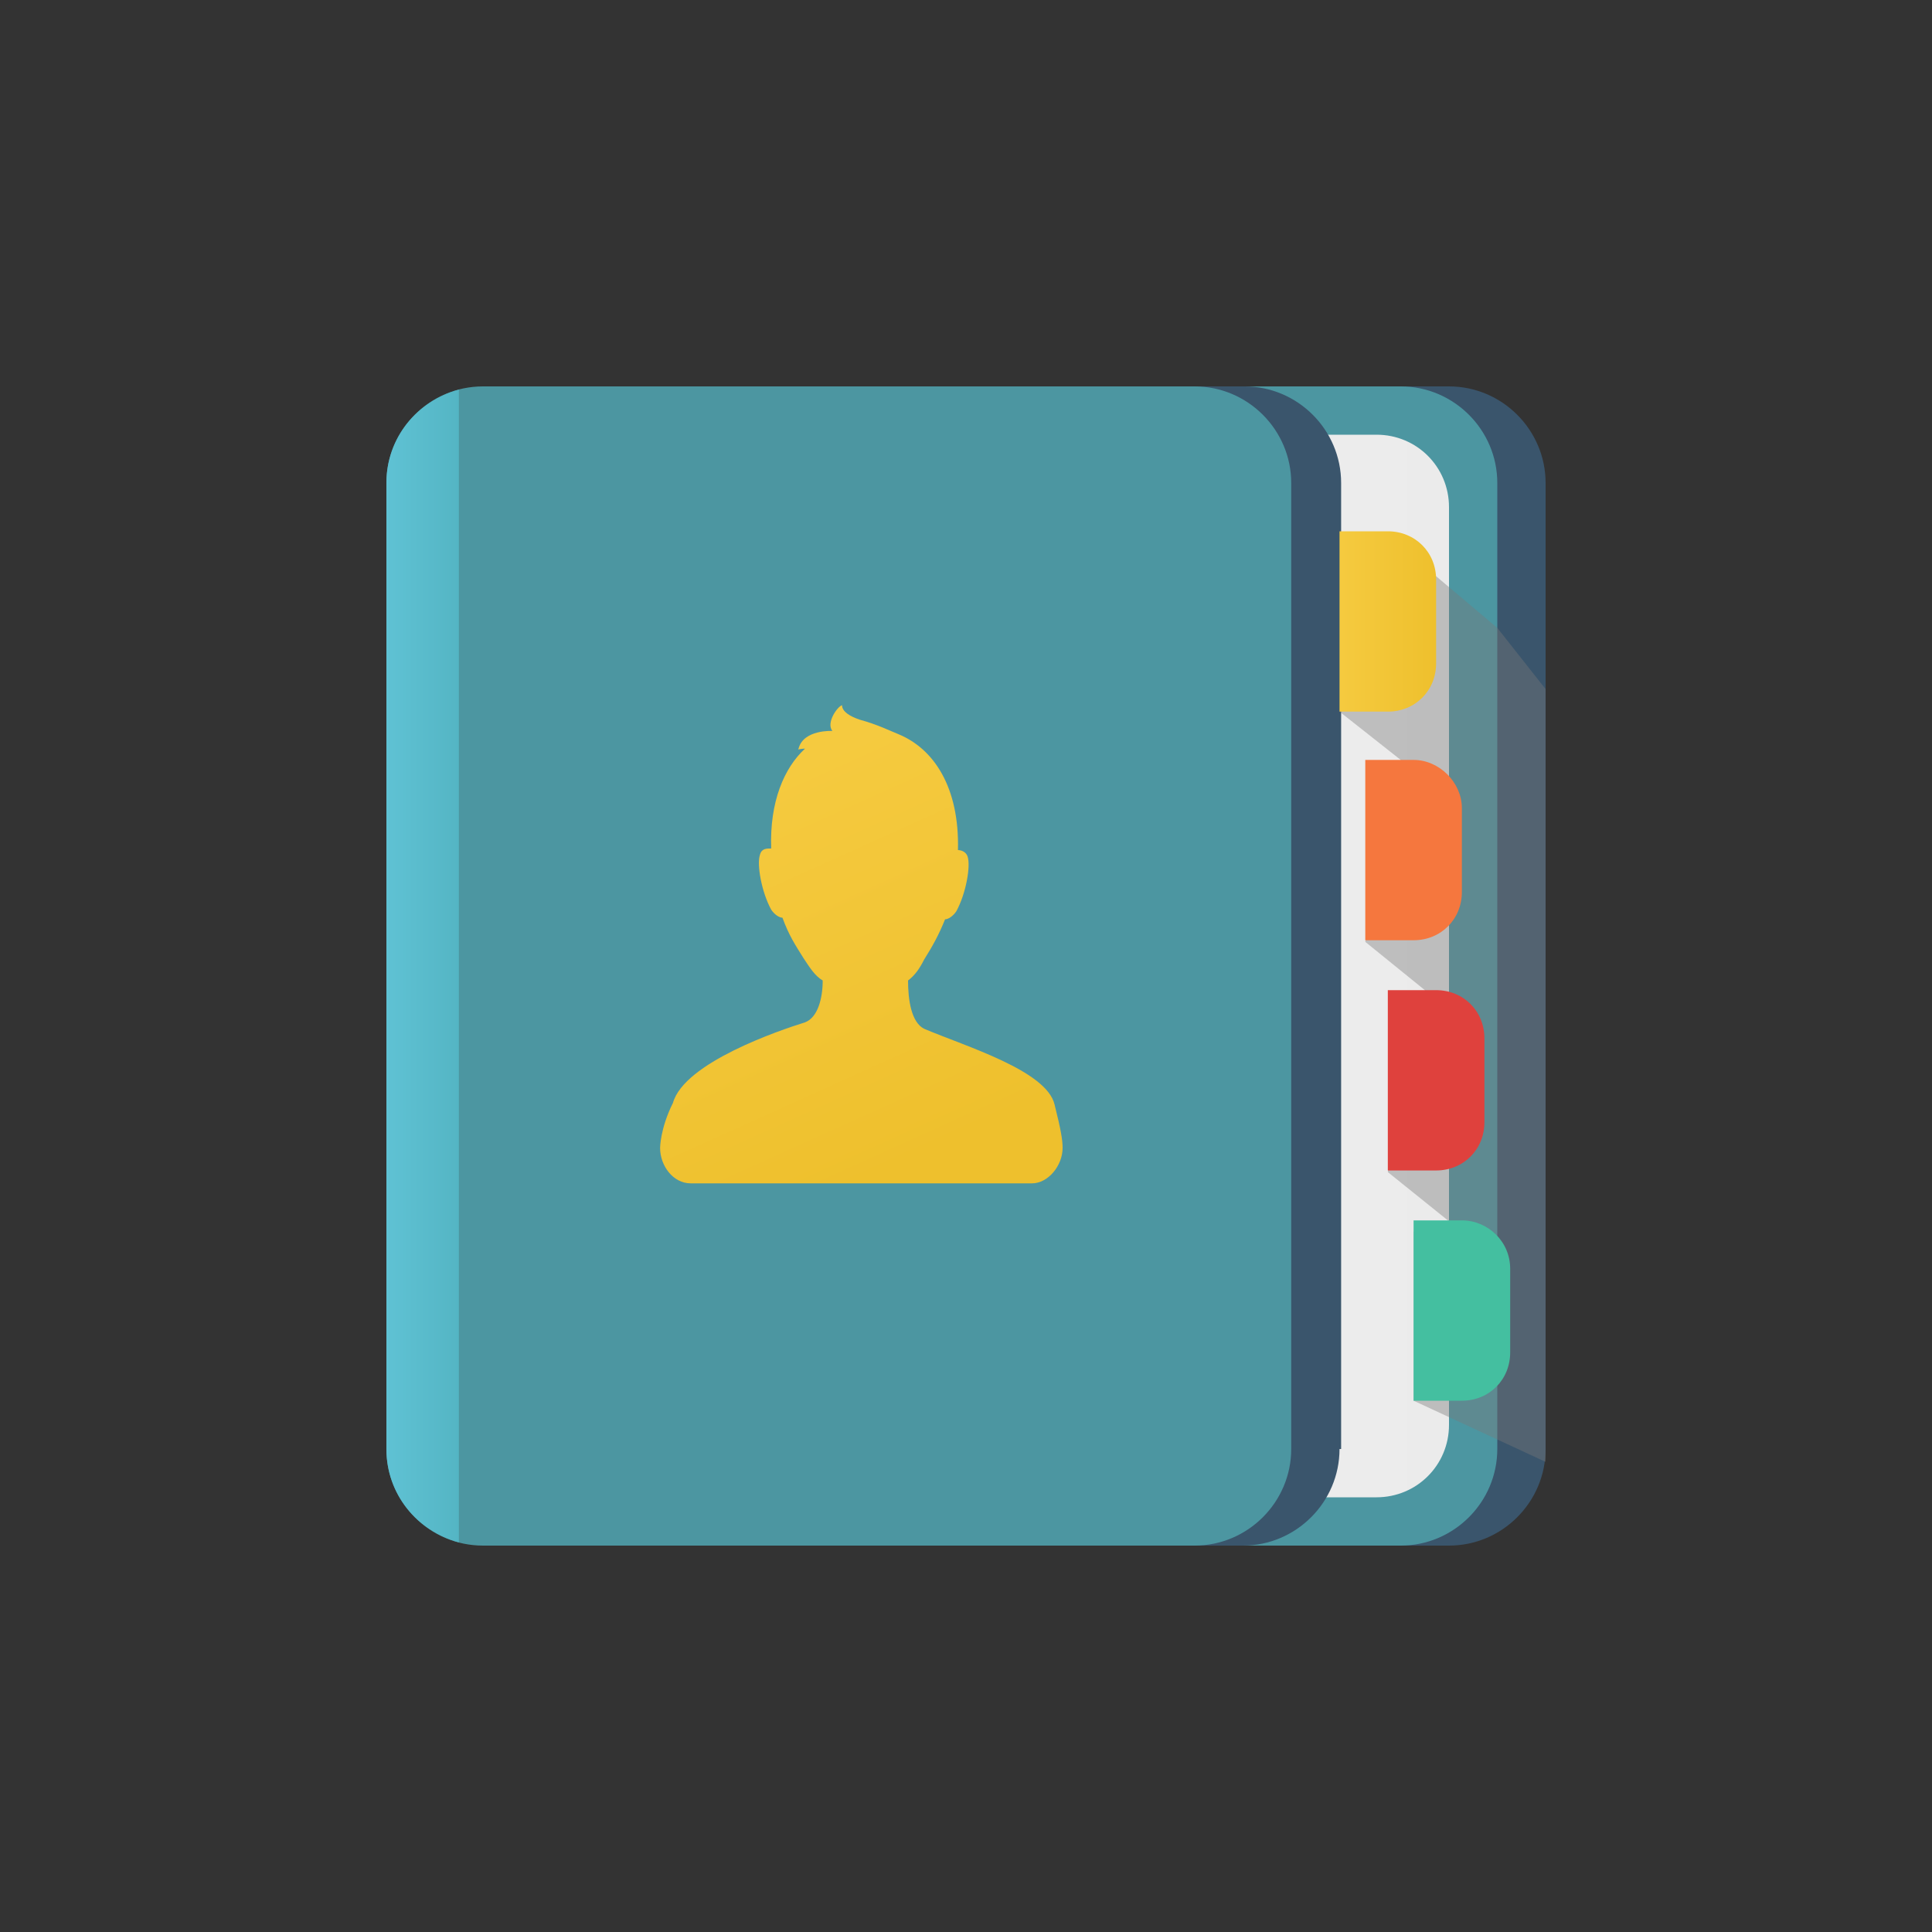
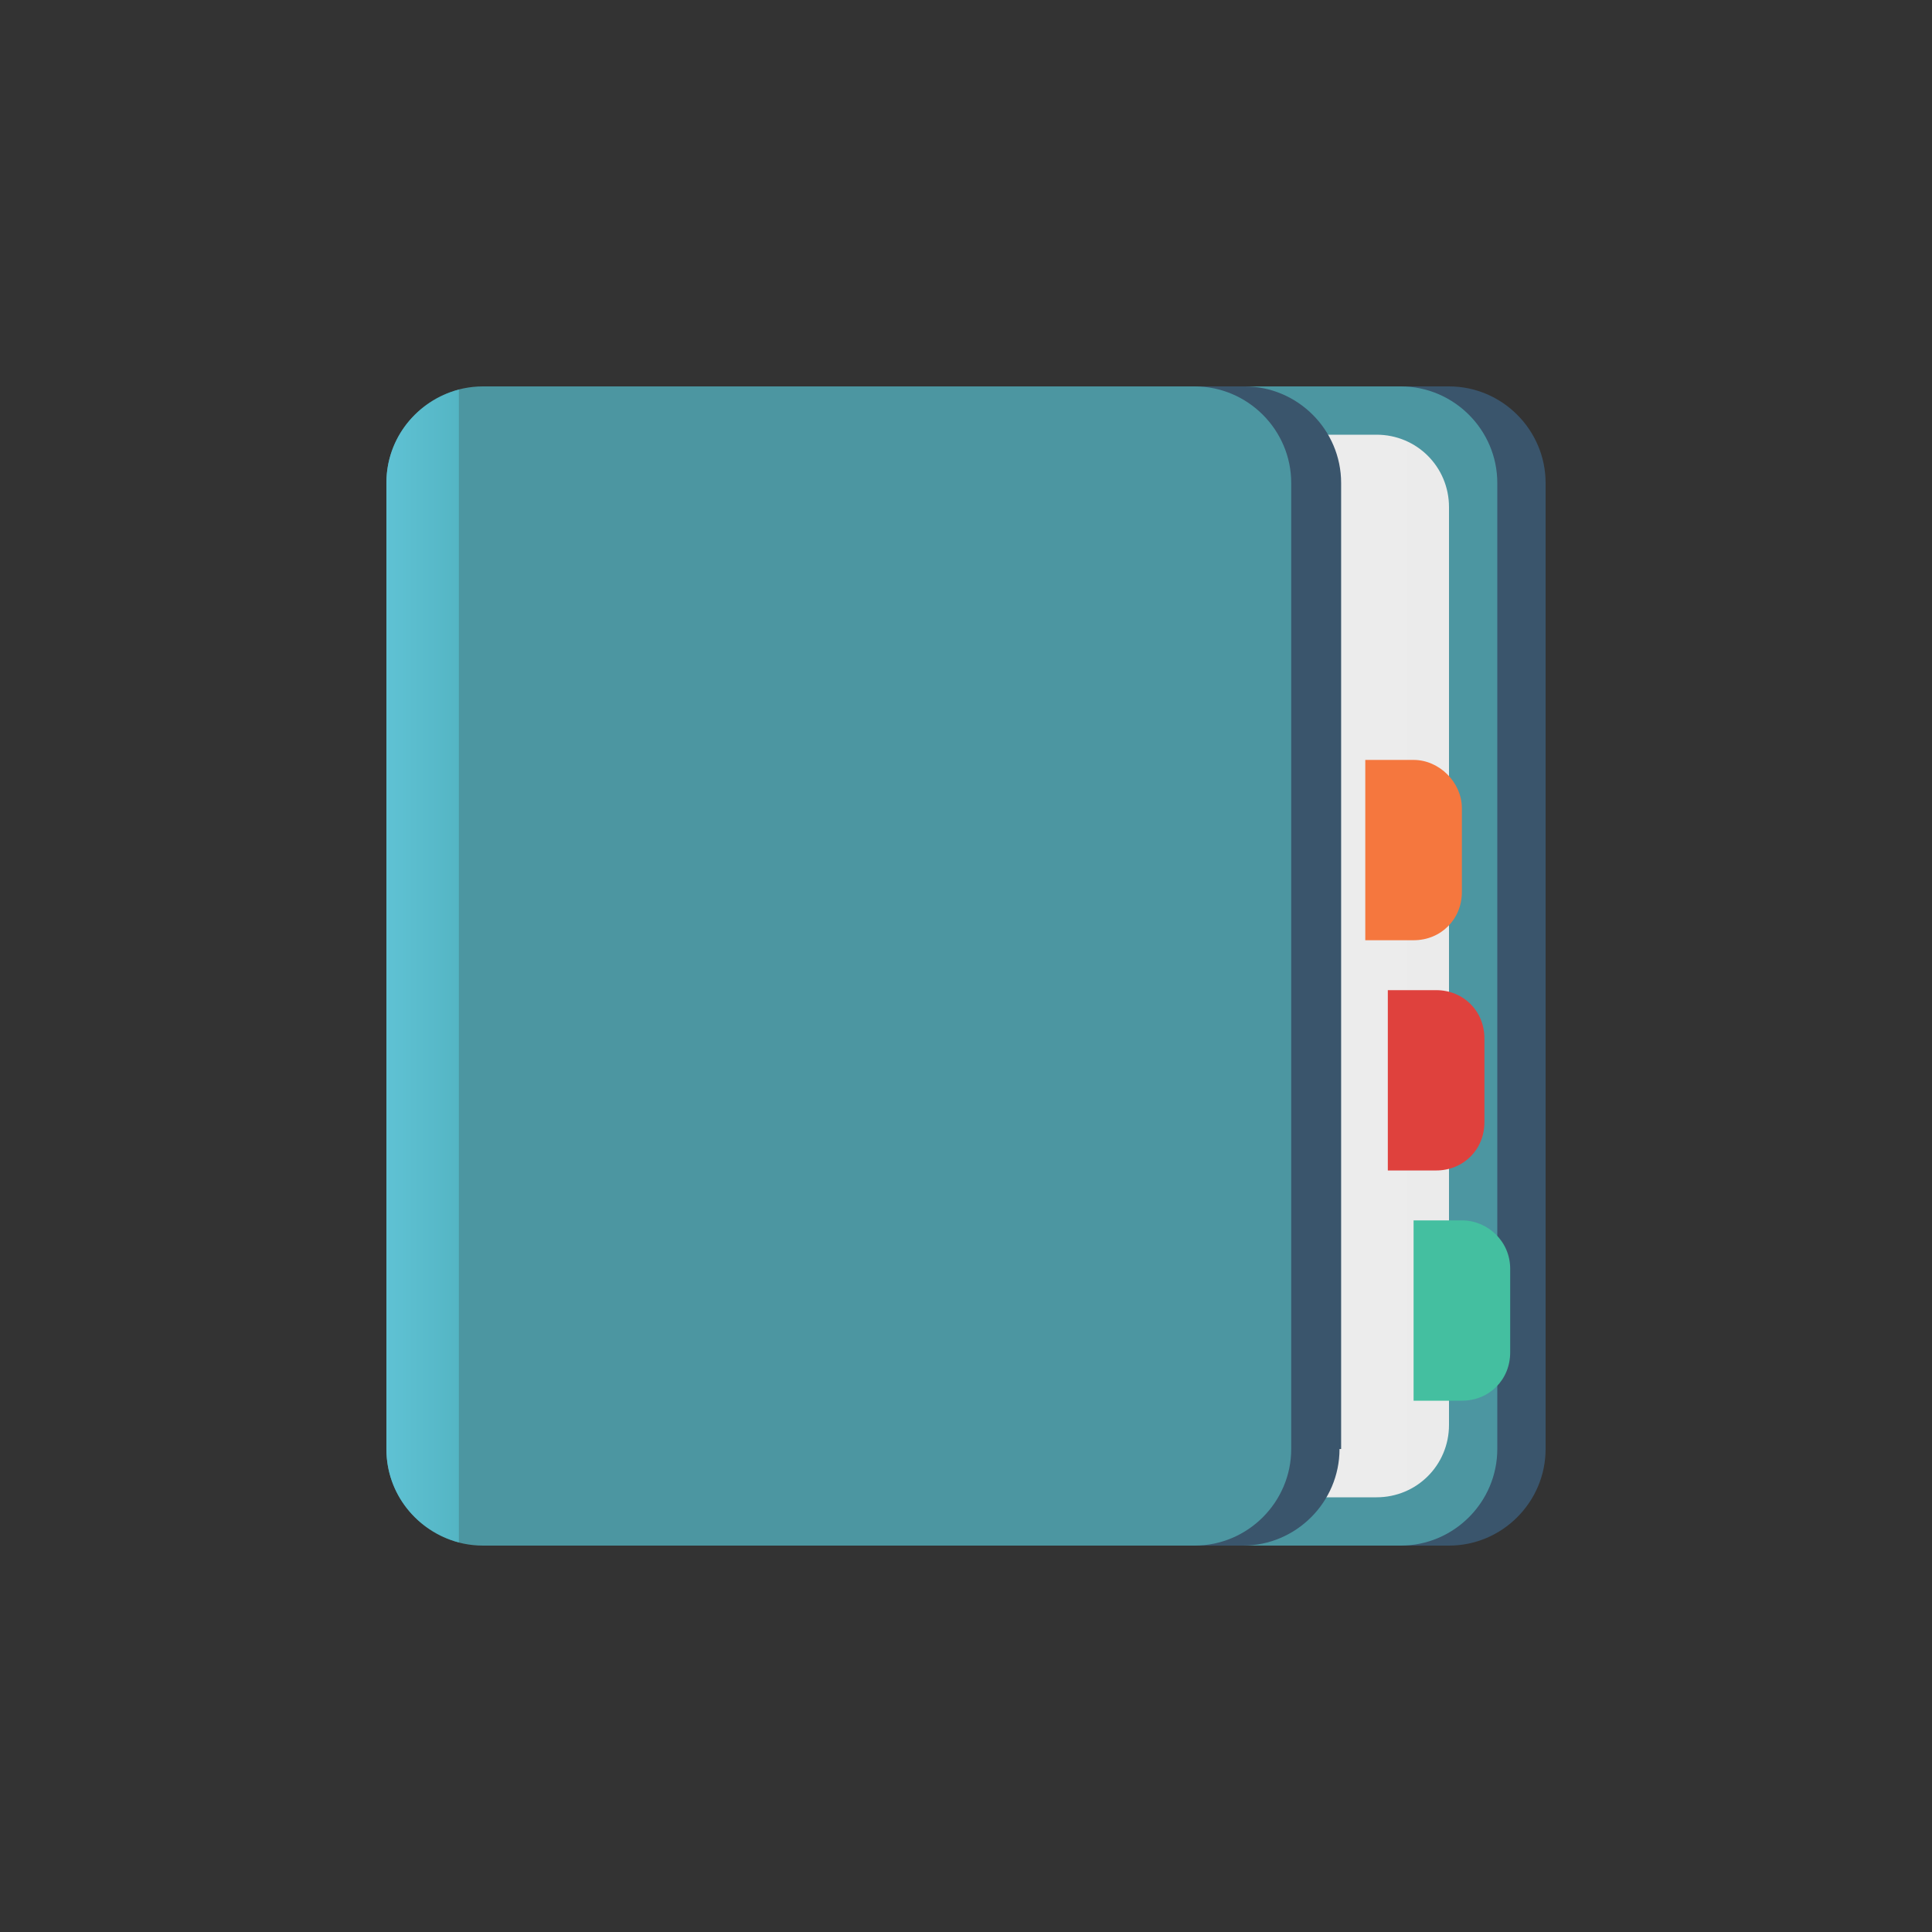
<svg xmlns="http://www.w3.org/2000/svg" version="1.1" id="レイヤー_1" x="0px" y="0px" viewBox="0 0 120 120" style="enable-background:new 0 0 120 120;" xml:space="preserve">
  <rect x="0" y="0" width="120" height="120" fill="#333333" stroke="none" />
  <style type="text/css">
	.st0{fill:none;}
	.st1{fill:#3A556C;}
	.st2{fill:#4C96A1;}
	.st3{fill:url(#SVGID_1_);}
	.st4{fill:url(#SVGID_2_);}
	.st5{opacity:0.4;fill:#7A7A7A;}
	.st6{fill:url(#SVGID_3_);}
	.st7{fill:#F5773E;}
	.st8{fill:#DF413D;}
	.st9{fill:#44BFA0;}
	.st10{fill:url(#SVGID_4_);}
</style>
  <circle class="st0" cx="60" cy="60" r="60" />
  <g>
    <path class="st1" d="M96,90c0,3.3-2.7,6-6,6H30.8c-3.3,0-6-2.7-6-6V30c0-3.3,2.7-6,6-6H90c3.3,0,6,2.7,6,6V90z" />
    <path class="st2" d="M93,90c0,3.3-2.7,6-6,6H30.8c-3.3,0-6-2.7-6-6V30c0-3.3,2.7-6,6-6H87c3.3,0,6,2.7,6,6V90z" />
    <linearGradient id="SVGID_1_" gradientUnits="userSpaceOnUse" x1="54" y1="60" x2="90" y2="60">
      <stop offset="0" style="stop-color:#F2F2F2" />
      <stop offset="1" style="stop-color:#EBEBEB" />
    </linearGradient>
    <path class="st3" d="M90,88.5c0,2.5-2,4.5-4.5,4.5h-27C56,93,54,91,54,88.5v-57c0-2.5,2-4.5,4.5-4.5h27c2.5,0,4.5,2,4.5,4.5V88.5z" />
    <path class="st1" d="M83.2,90c0,3.3-2.7,6-6,6H30.8c-3.3,0-6-2.7-6-6V30c0-3.3,2.7-6,6-6h46.5c3.3,0,6,2.7,6,6V90z" />
    <path class="st2" d="M80.2,90c0,3.3-2.7,6-6,6H30c-3.3,0-6-2.7-6-6V30c0-3.3,2.7-6,6-6h44.2c3.3,0,6,2.7,6,6V90z" />
    <linearGradient id="SVGID_2_" gradientUnits="userSpaceOnUse" x1="24" y1="60" x2="28.5" y2="60">
      <stop offset="0" style="stop-color:#5FC2D4" />
      <stop offset="1" style="stop-color:#54B5C4" />
    </linearGradient>
    <path class="st4" d="M28.5,24.2c-2.6,0.7-4.5,3-4.5,5.8v60c0,2.8,1.9,5.1,4.5,5.8V24.2z" />
-     <polygon class="st5" points="88.5,35.2 93,39 96,42.8 96,90.8 87.8,87 87.8,76.5 90.8,76.5 86.2,72.8 88.5,61.5 84.8,58.5 87,47.2    83.2,44.2  " />
    <linearGradient id="SVGID_3_" gradientUnits="userSpaceOnUse" x1="83.25" y1="38.625" x2="89.25" y2="38.625">
      <stop offset="0" style="stop-color:#F5CA3F" />
      <stop offset="1" style="stop-color:#EEC02D" />
    </linearGradient>
-     <path class="st6" d="M86.2,33h-3v3v5.2v3h3c1.7,0,3-1.3,3-3V36C89.2,34.3,87.9,33,86.2,33z" />
    <path class="st7" d="M87.8,47.2h-3v3v5.2v3h3c1.7,0,3-1.3,3-3v-5.2C90.8,48.6,89.4,47.2,87.8,47.2z" />
    <path class="st8" d="M89.2,61.5h-3v3v5.2v3h3c1.7,0,3-1.3,3-3v-5.2C92.2,62.8,90.9,61.5,89.2,61.5z" />
    <path class="st9" d="M90.8,75.8h-3v3V84v3h3c1.7,0,3-1.3,3-3v-5.2C93.8,77.1,92.4,75.8,90.8,75.8z" />
    <linearGradient id="SVGID_4_" gradientUnits="userSpaceOnUse" x1="44.978" y1="49.438" x2="55.478" y2="72.688">
      <stop offset="0" style="stop-color:#F5CA3F" />
      <stop offset="1" style="stop-color:#EEC02D" />
    </linearGradient>
-     <path class="st10" d="M65.5,68.6C65,66.5,60,65,57.4,63.9c-0.8-0.4-1-1.8-1-3c0.4-0.3,0.7-0.7,1-1.3c0.5-0.8,0.9-1.5,1.3-2.5   c0.2,0,0.5-0.2,0.7-0.5c0.6-1.1,0.9-2.8,0.7-3.4c-0.1-0.3-0.4-0.4-0.6-0.4c0.1-3.9-1.5-6.3-3.7-7.2c-0.5-0.2-1.3-0.6-2.4-0.9   c-0.6-0.2-1.1-0.5-1.1-0.9c-0.3,0.1-1,1.1-0.6,1.6c0,0-1.8-0.1-2.1,1.1c-0.1,0.1,0.1,0,0.4,0c-1.3,1.2-2.2,3.3-2.1,6.2   c-0.3,0-0.6,0-0.7,0.4c-0.2,0.6,0.1,2.3,0.7,3.4c0.2,0.3,0.5,0.5,0.7,0.5c0.4,1.1,0.8,1.7,1.3,2.5c0.4,0.6,0.7,1.1,1.2,1.4   c0,1.1-0.3,2.3-1.1,2.6c-1.6,0.5-7.5,2.5-8.2,5C41,70.1,41,71.3,41,71.3c0,1.1,0.8,2.2,1.9,2.2h21.2c1,0,1.9-1.1,1.9-2.2   C66,70.8,65.9,70.2,65.5,68.6z" />
  </g>
</svg>